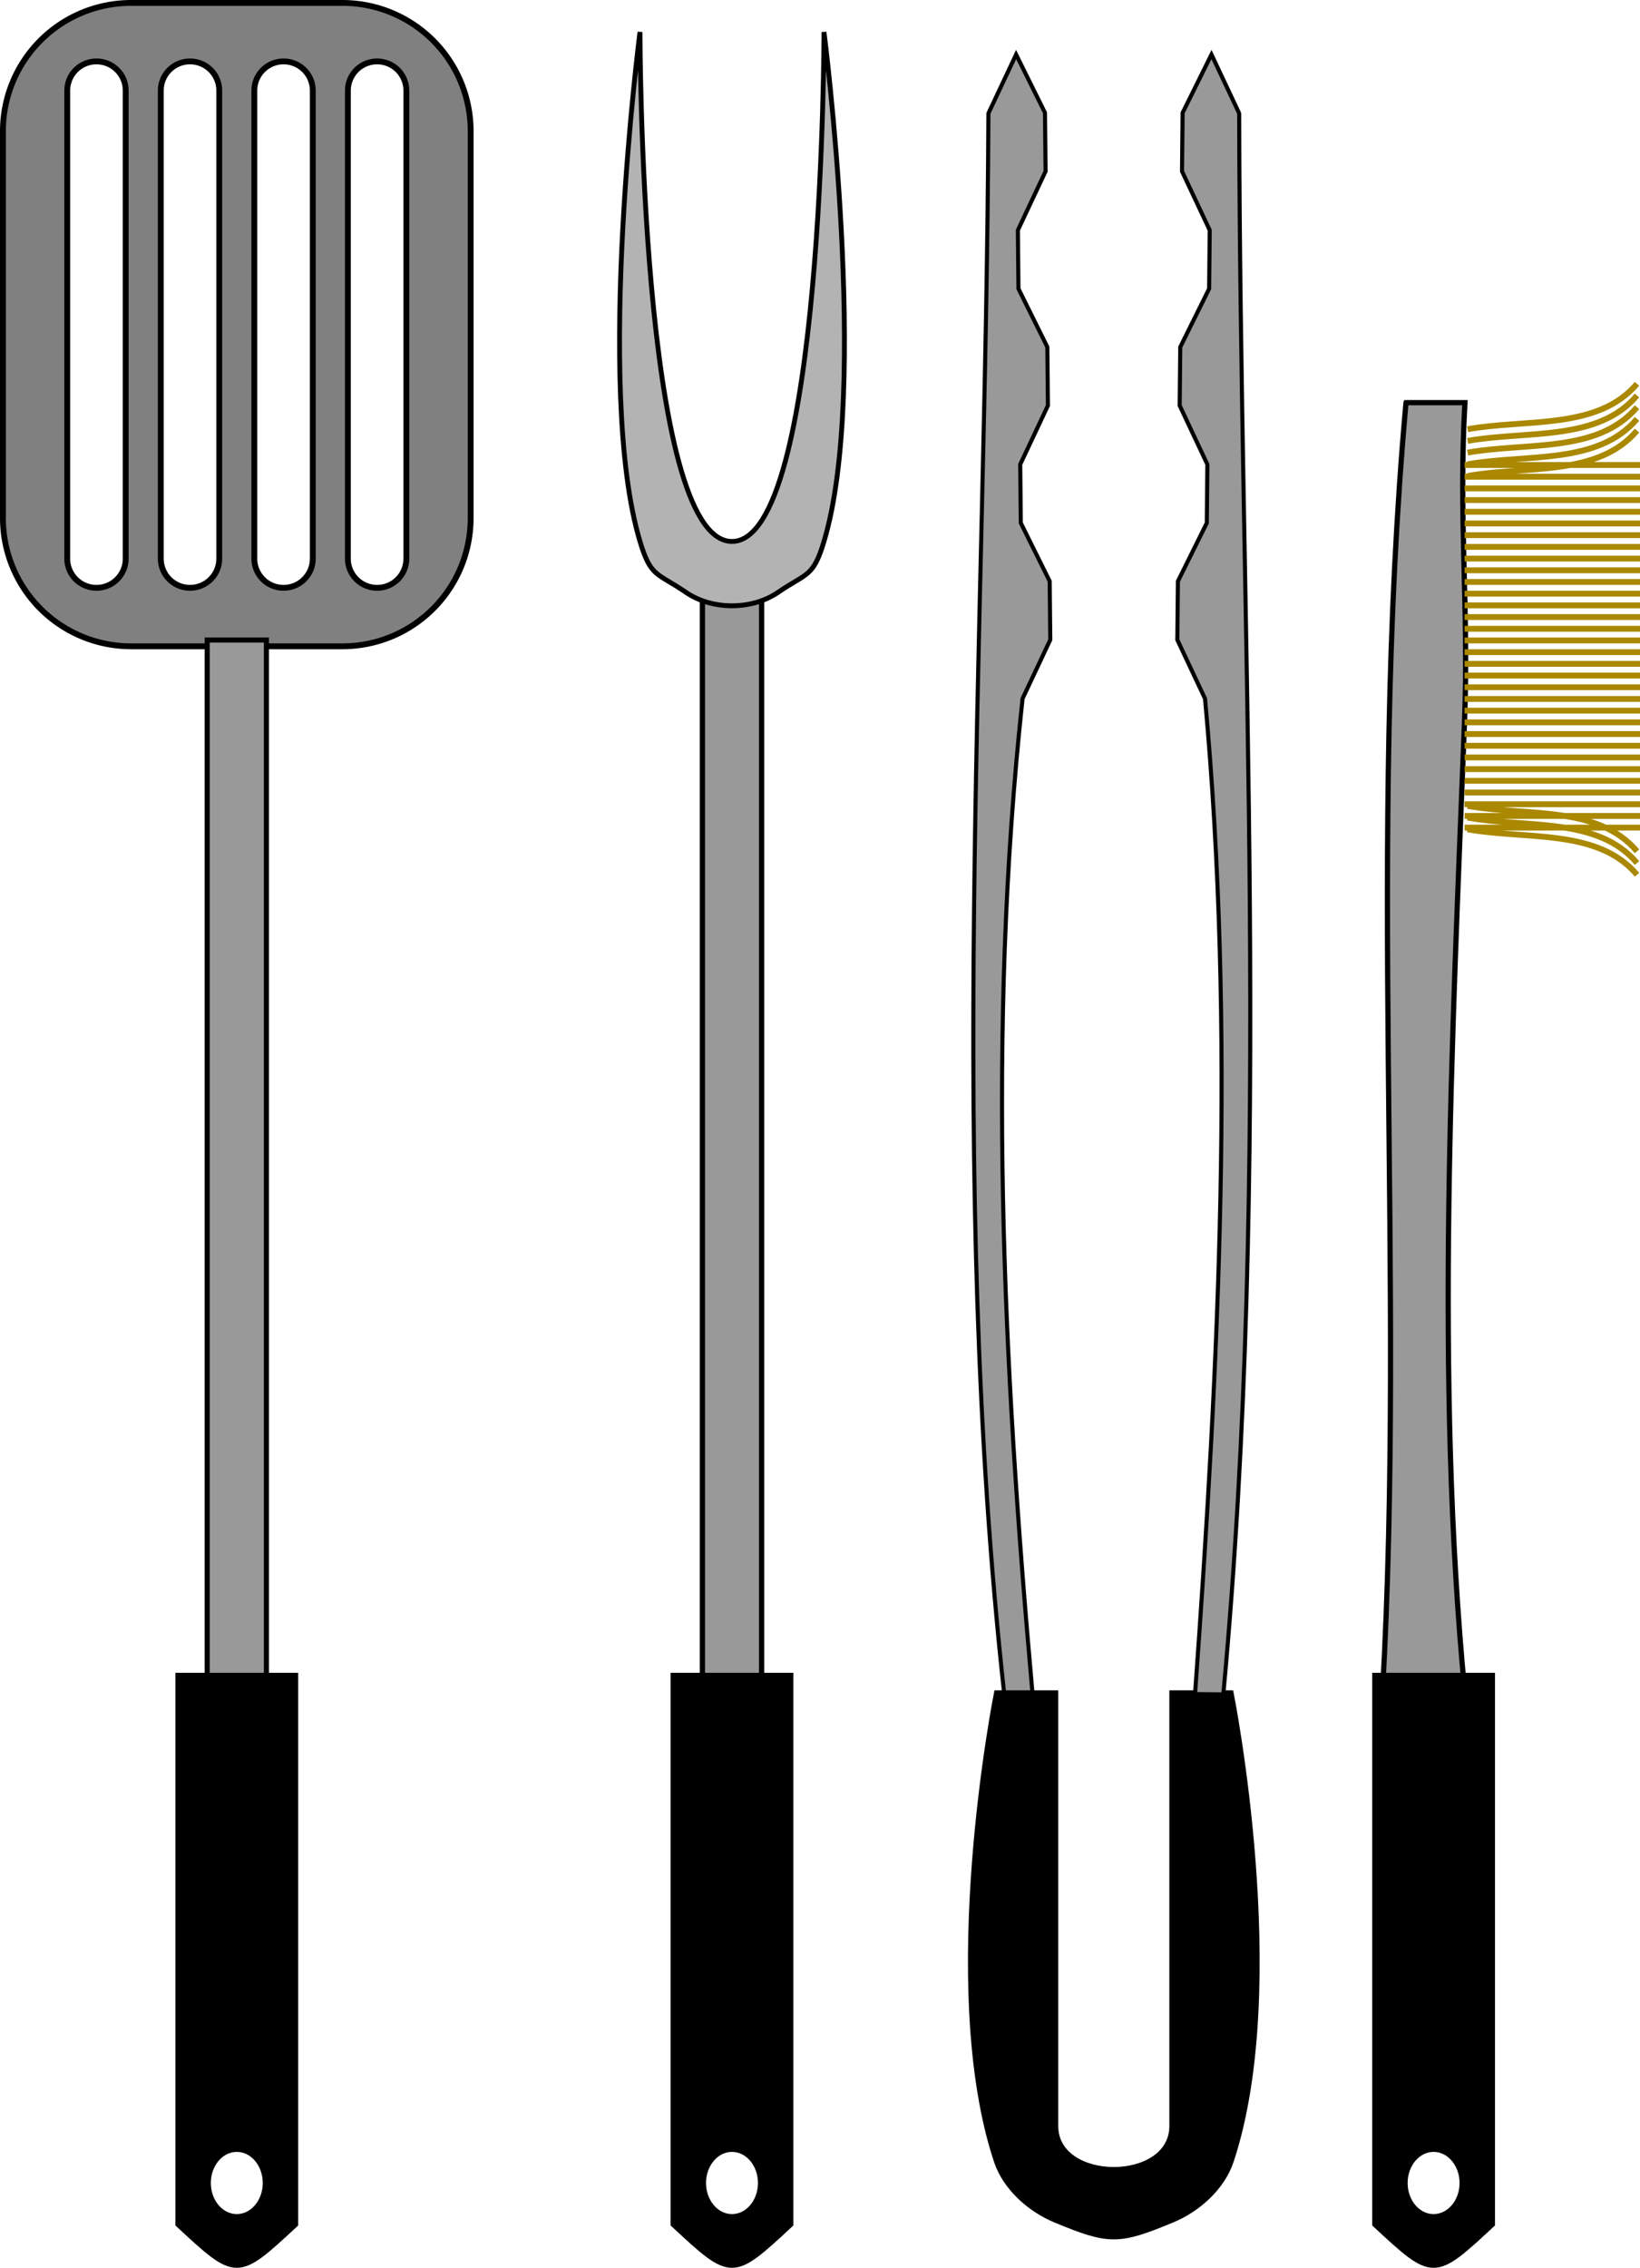
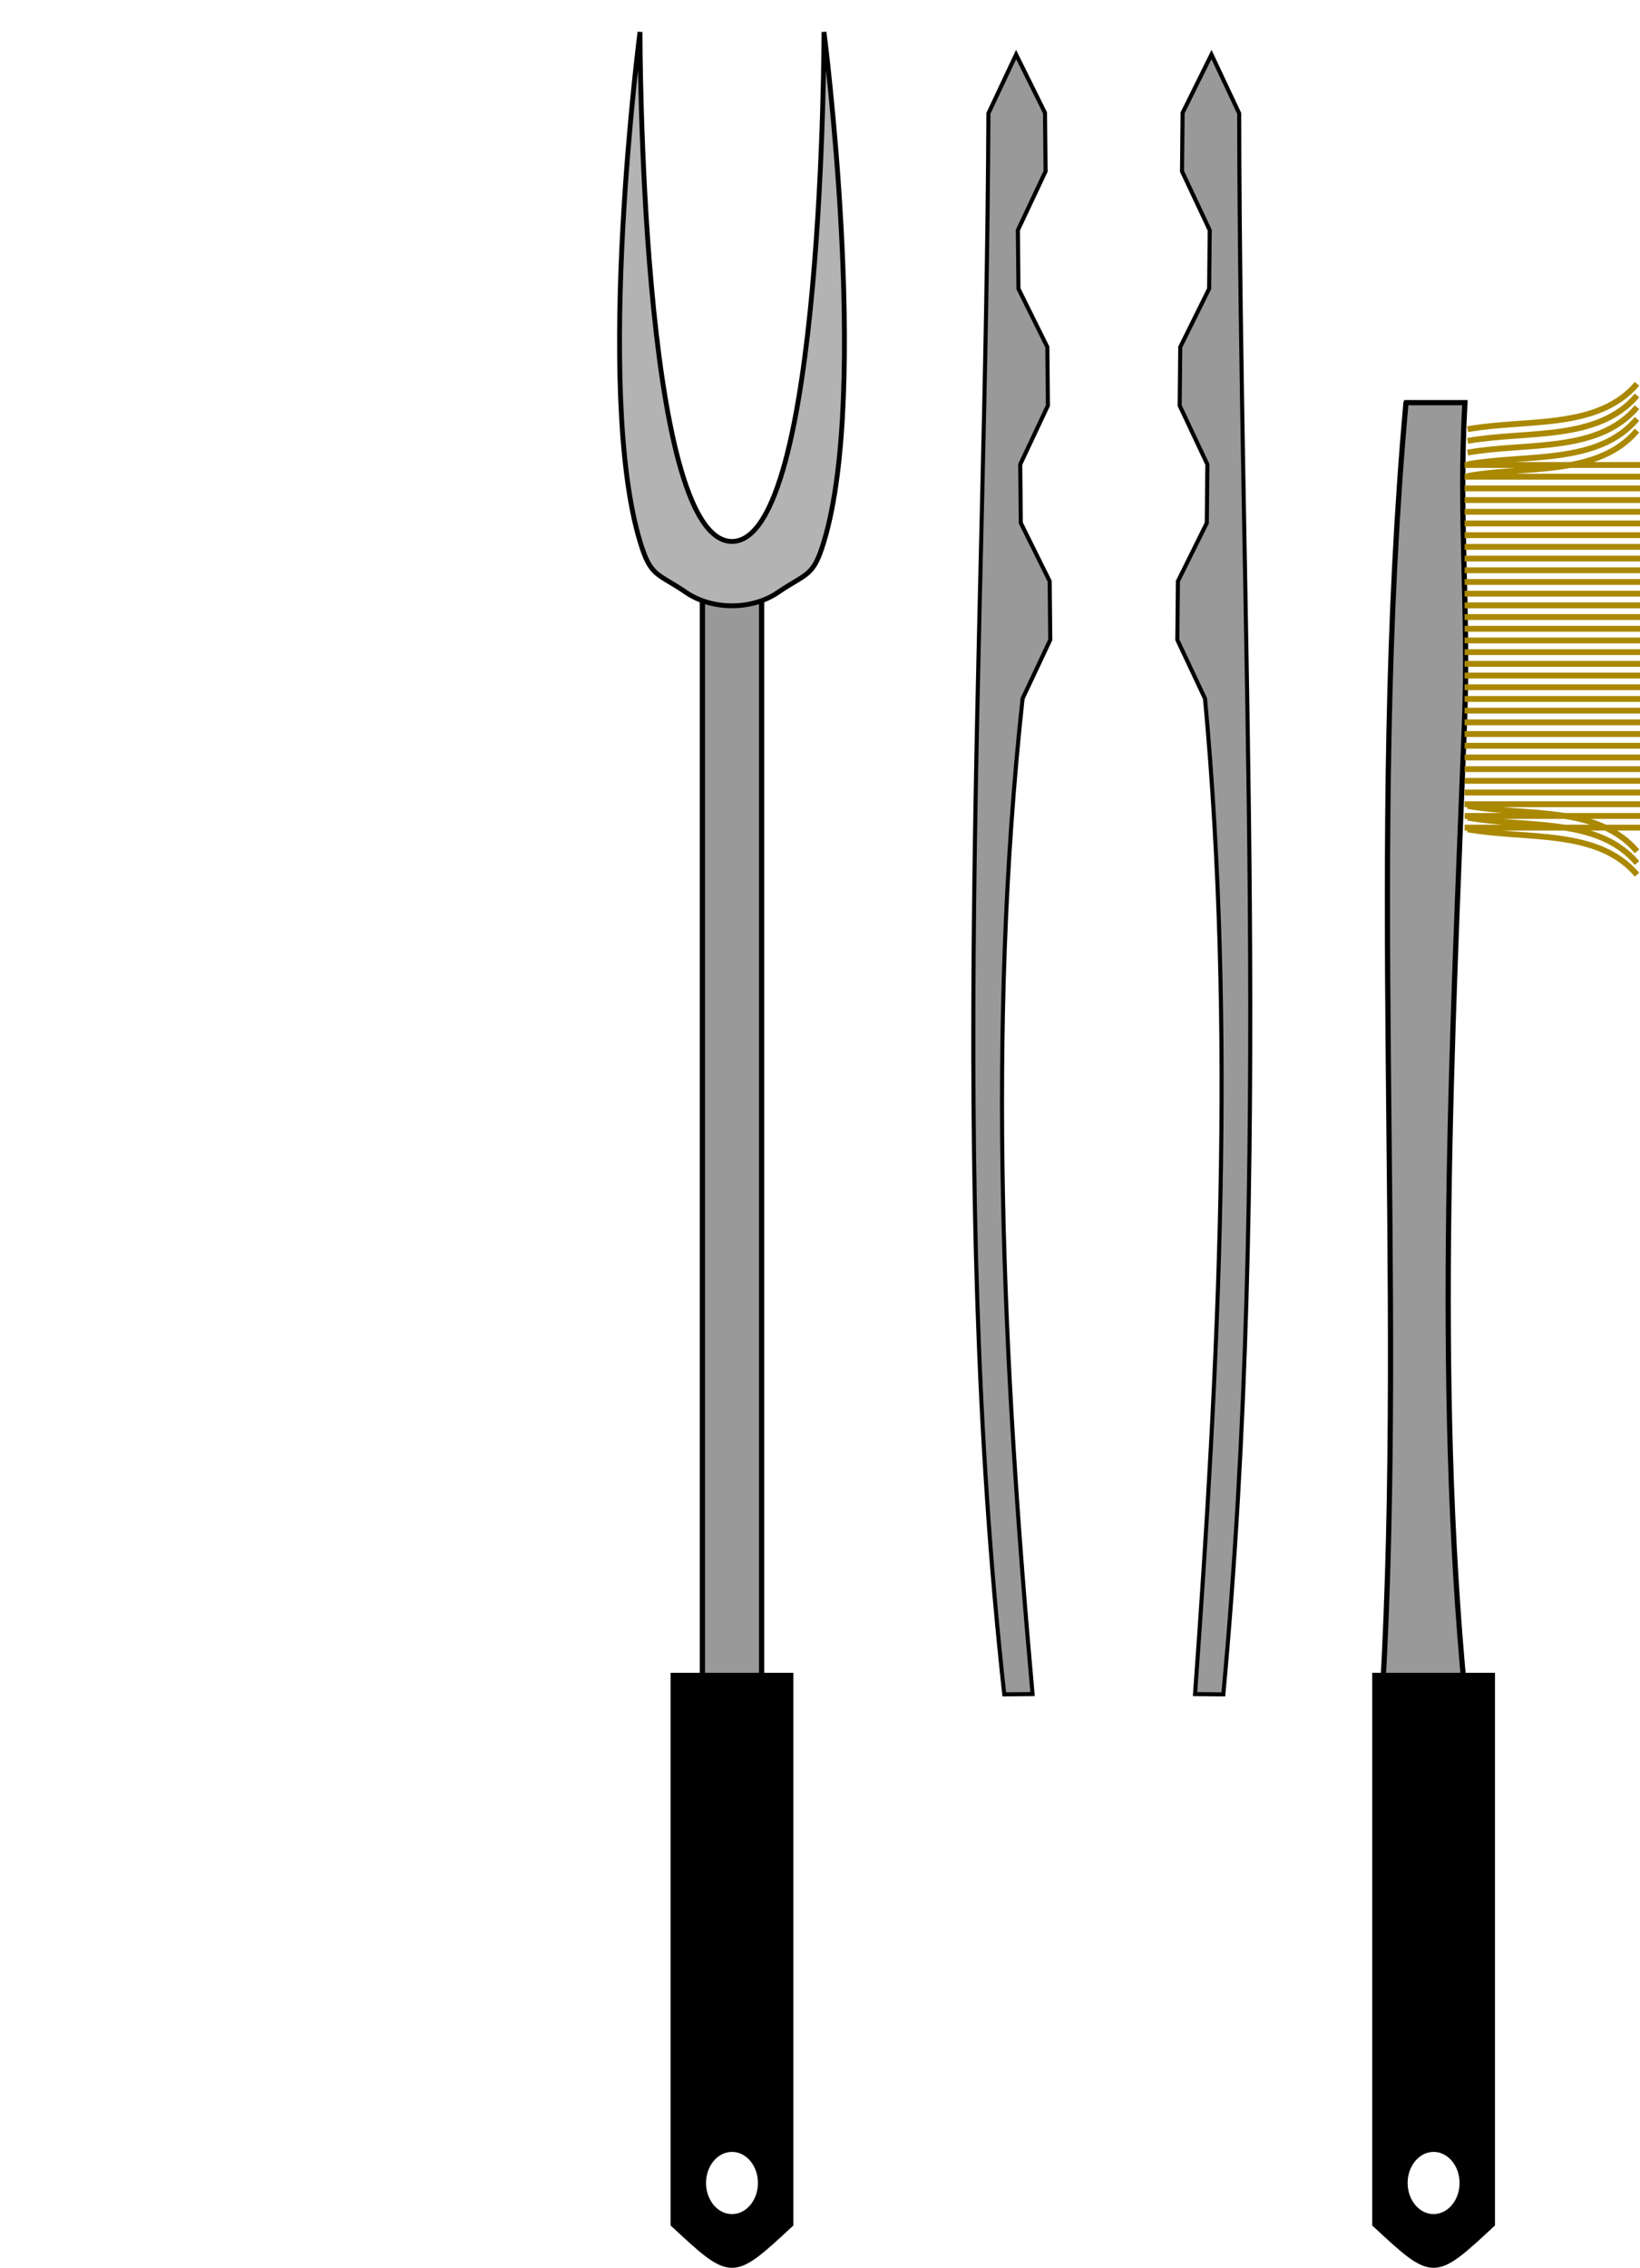
<svg xmlns="http://www.w3.org/2000/svg" width="299.2" height="413.579" viewBox="0 0 280.5 387.73">
-   <path d="M22.475.5A21.927 21.927 0 00.5 22.475v66.052A21.926 21.926 0 0022.475 110.5h36.05c12.174 0 21.975-9.8 21.975-21.973V22.475A21.927 21.927 0 0058.525.5h-36.05zm-5.975 10c2.77 0 5 2.23 5 5v80c0 2.77-2.23 5-5 5s-5-2.23-5-5v-80c0-2.77 2.23-5 5-5zm16 0c2.77 0 5 2.23 5 5v80c0 2.77-2.23 5-5 5s-5-2.23-5-5v-80c0-2.77 2.23-5 5-5zm16 0c2.77 0 5 2.23 5 5v80c0 2.77-2.23 5-5 5s-5-2.23-5-5v-80c0-2.77 2.23-5 5-5zm16 0c2.77 0 5 2.23 5 5v80c0 2.77-2.23 5-5 5s-5-2.23-5-5v-80c0-2.77 2.23-5 5-5z" fill="gray" stroke="#000" stroke-linecap="round" stroke-linejoin="bevel" />
-   <path d="M35.434 109.434v178.133h10.132V109.434z" fill="#999" fill-rule="evenodd" stroke="#000" stroke-width=".867" />
-   <path d="M30.54 286.54v93.718c9.96 9.243 9.96 9.243 19.92 0V286.54zm9.96 80.832c2.75 0 4.98 2.622 4.98 5.857 0 3.235-2.23 5.857-4.98 5.857-2.75 0-4.98-2.622-4.98-5.857 0-3.235 2.23-5.857 4.98-5.857z" fill-rule="evenodd" stroke="#000" stroke-width="1.08" />
  <path d="M120.134 93.643v193.9h10.126v-193.9z" fill="#999" fill-rule="evenodd" stroke="#000" stroke-width=".904" />
  <path d="M115.237 286.54v93.718c9.96 9.243 9.96 9.243 19.92 0V286.54zm9.96 80.832c2.75 0 4.98 2.622 4.98 5.857 0 3.235-2.23 5.857-4.98 5.857-2.75 0-4.98-2.622-4.98-5.857 0-3.235 2.23-5.857 4.98-5.857z" fill-rule="evenodd" stroke="#000" stroke-width="1.08" />
  <path d="M109.461 5.47s-7.867 60.971 0 87.102c1.855 6.16 2.88 5.297 7.868 8.71 4.462 3.053 11.274 3.053 15.735 0 4.989-3.413 6.014-2.55 7.868-8.71 7.868-26.13 0-87.102 0-87.102s0 87.102-15.735 87.102c-15.736 0-15.736-87.102-15.736-87.102z" fill="#b3b3b3" fill-rule="evenodd" stroke="#000" stroke-width=".828" />
  <path d="M173.792 9.32l4.939 9.963.1 10.011-4.737 10.06.1 10.011 4.939 9.963.1 10.012-4.738 10.06.1 10.011 4.94 9.963.1 10.011-4.738 10.06c-6.155 56.8-3.354 113.508 1.708 170.195l-4.838.048c-9.766-88.534-3.11-179.975-2.712-270.308z" fill="#999" fill-rule="evenodd" stroke="#000" stroke-width=".696" />
-   <path d="M170.5 289.5s-10 50 0 80c1.49 4.473 5.645 8.197 10 10 9.239 3.828 10.761 3.828 20 0 4.355-1.803 8.51-5.527 10-10 10-30 0-80 0-80h-10v74c0 10-20 10-20 0v-74z" fill-rule="evenodd" stroke="#000" />
  <path d="M207.208 9.323l-4.939 9.963-.1 10.012 4.737 10.06-.1 10.011-4.938 9.963-.1 10.011 4.737 10.06-.1 10.012-4.94 9.963-.1 10.011 4.738 10.06c5.223 56.79 2.375 113.498-1.708 170.194l4.838.049c8.325-90.029 2.858-180.195 2.713-270.309z" fill="#999" fill-rule="evenodd" stroke="#000" stroke-width=".696" />
  <path d="M240.476 68.844h10.078c-1.12 19.928.697 34.84-.075 54.769-2.076 53.642-5.1 112.3.075 165.942h-14.109c4.031-70.943-2.708-145.635 4.031-220.71z" fill="#999" fill-rule="evenodd" stroke="#000" stroke-width=".891" />
  <path d="M235.237 286.54v93.718c9.96 9.243 9.96 9.243 19.92 0V286.54zm9.96 80.832c2.75 0 4.98 2.622 4.98 5.857 0 3.235-2.23 5.857-4.98 5.857-2.75 0-4.98-2.622-4.98-5.857 0-3.235 2.23-5.857 4.98-5.857z" fill-rule="evenodd" stroke="#000" stroke-width="1.08" />
  <path d="M250.5 79.5h30M250.5 83.5h30M250.5 87.5h30M250.5 91.5h30M250.5 95.5h30M250.5 99.5h30M250.5 103.5h30M250.5 107.5h30M250.5 111.5h30M250.5 115.5h30M250.5 119.5h30M250.5 123.5h30M250.5 127.5h30M250.5 131.5h30M250.5 135.5h30M250.5 139.5h30M251.011 73.383c10.096-1.802 22.279.156 28.978-7.764M250.5 79.5h30M250.5 83.5h30M250.5 87.5h30M250.5 91.5h30M250.5 95.5h30M250.5 99.5h30M250.5 103.5h30M250.5 107.5h30M250.5 111.5h30M250.5 115.5h30M250.5 119.5h30M250.5 123.5h30M250.5 127.5h30M250.5 131.5h30M250.5 135.5h30M250.5 139.5h30M251.011 75.383c10.096-1.802 22.279.156 28.978-7.764M251.011 77.383c10.096-1.802 22.279.156 28.978-7.764M251.011 79.383c10.096-1.802 22.279.156 28.978-7.764M251.011 79.383c10.096-1.802 22.279.156 28.978-7.764M251.011 81.383c10.096-1.802 22.279.156 28.978-7.764M250.5 81.5h30M250.5 85.5h30M250.5 89.5h30M250.5 93.5h30M250.5 97.5h30M250.5 101.5h30M250.5 105.5h30M250.5 109.5h30M250.5 113.5h30M250.5 117.5h30M250.5 121.5h30M250.5 125.5h30M250.5 129.5h30M250.5 133.5h30M250.5 137.5h30M250.5 141.5h30M250.5 81.5h30M250.5 85.5h30M250.5 89.5h30M250.5 93.5h30M250.5 97.5h30M250.5 101.5h30M250.5 105.5h30M250.5 109.5h30M250.5 113.5h30M250.5 117.5h30M250.5 121.5h30M250.5 125.5h30M250.5 129.5h30M250.5 133.5h30M250.5 137.5h30M250.5 141.5h30M251.011 141.788c10.096 1.802 22.279-.156 28.978 7.764M251.011 139.788c10.096 1.802 22.279-.156 28.978 7.764M251.011 137.788c10.096 1.802 22.279-.156 28.978 7.764" fill="none" stroke="#a80" />
</svg>